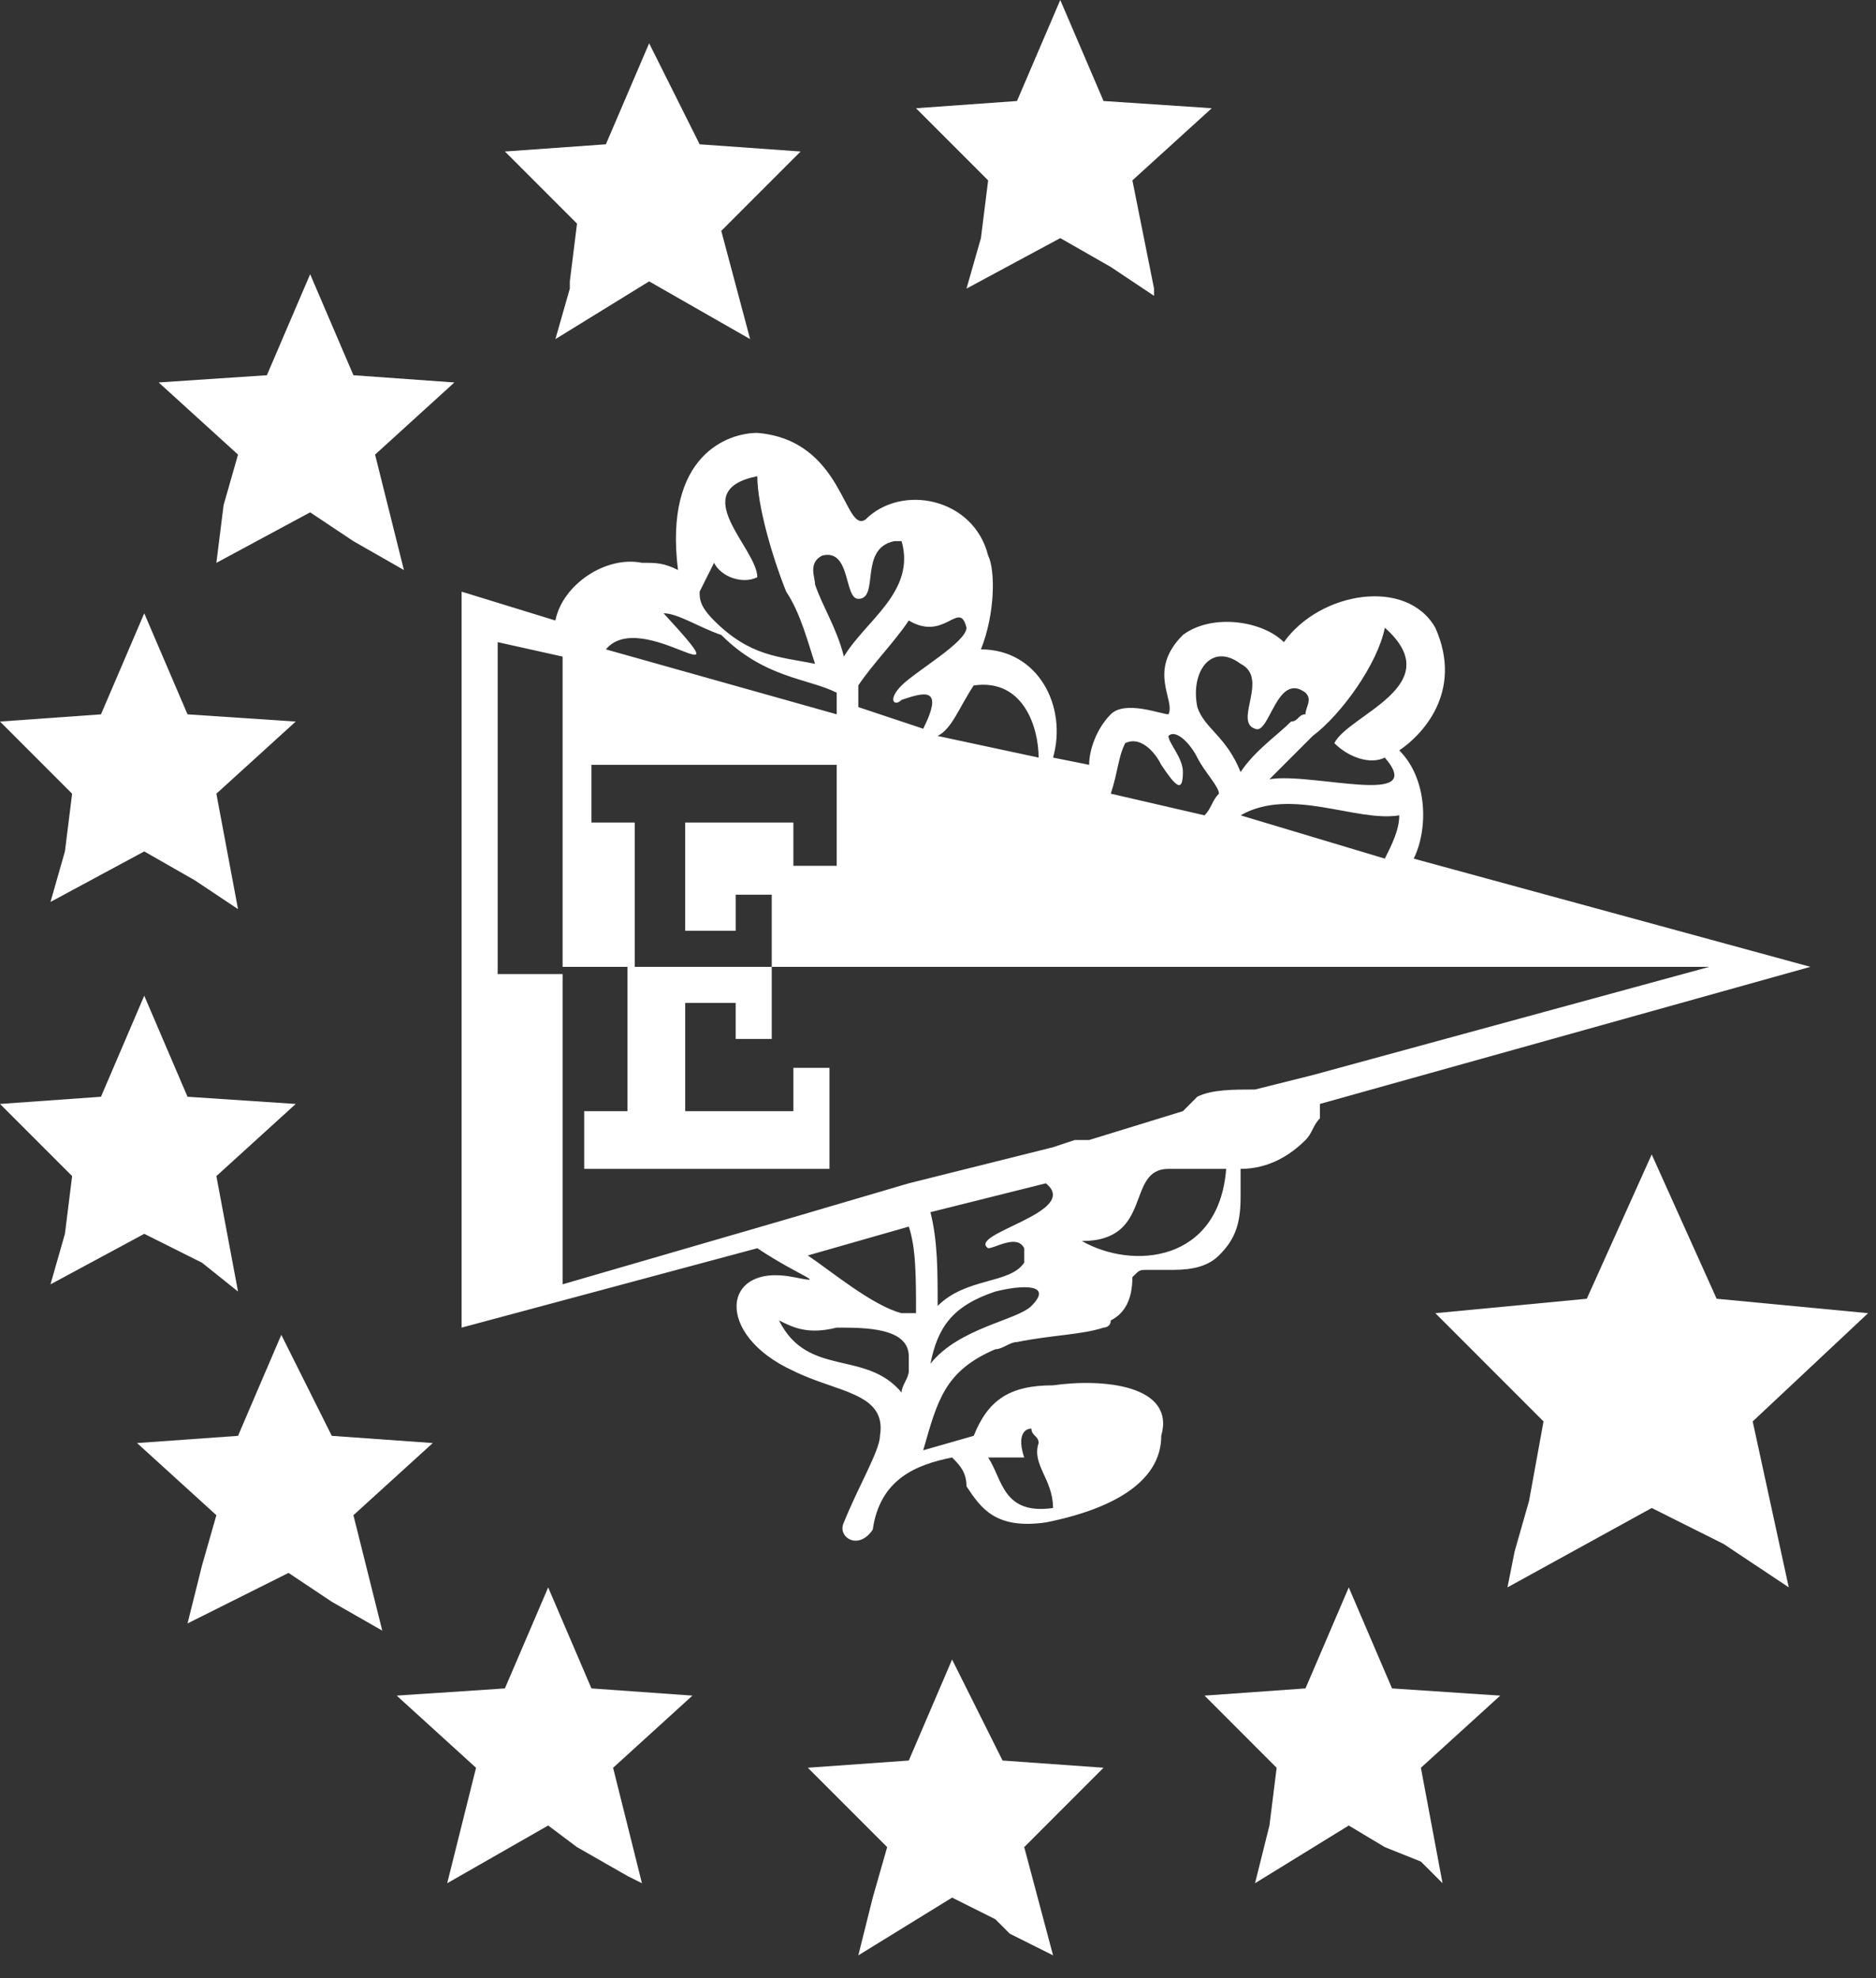
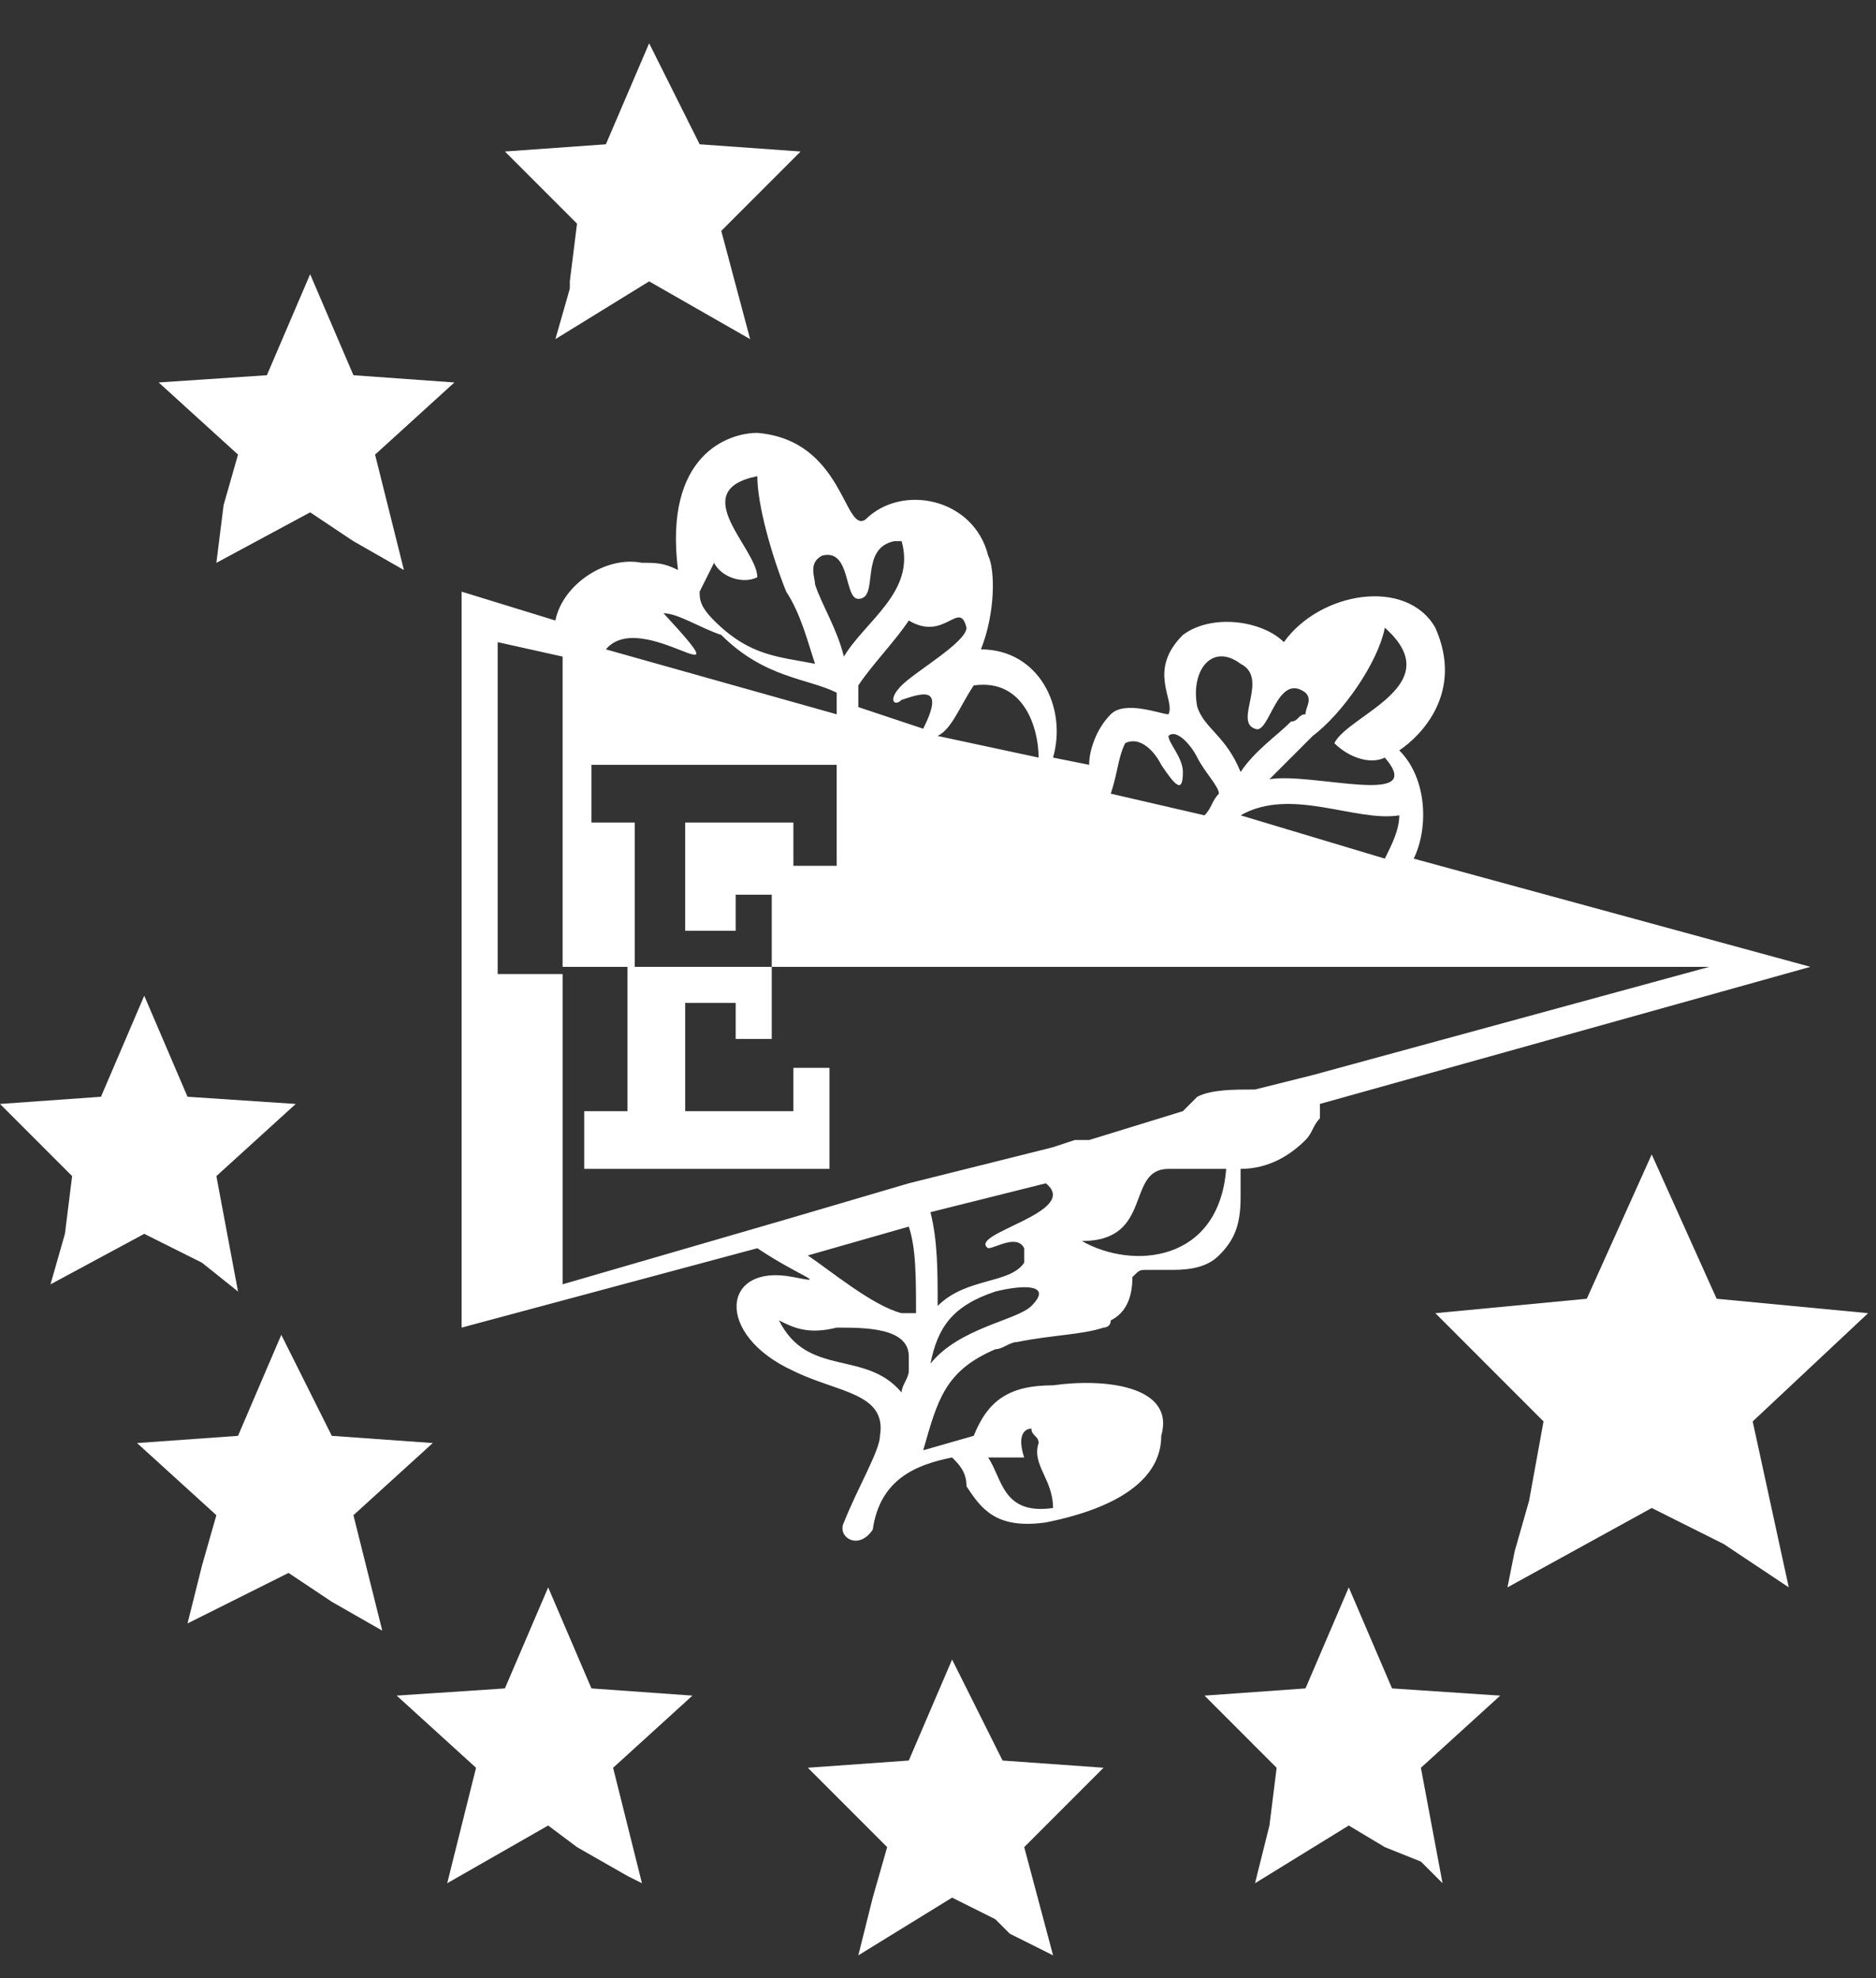
<svg xmlns="http://www.w3.org/2000/svg" width="74" height="78" viewBox="0 0 74 78" fill="none">
  <rect x="0" y="0" width="74" height="78" fill="#333333" stroke="none" />
  <path d="M9.389 17.926L8.82 19.918L8.535 22.194L12.234 20.202L13.941 21.34L15.933 22.478L14.795 17.926L17.924 15.081L13.941 14.796L12.234 10.813L11.38 12.805L10.527 14.796L6.259 15.081L9.389 17.926Z" fill="white" />
-   <path d="M2.561 33.573L1.992 35.565L5.69 33.573L7.682 34.711L9.389 35.849L8.535 31.297L11.665 28.452L7.397 28.168L5.69 24.184L4.837 26.176L3.983 28.168L0 28.452L2.845 31.297L2.561 33.573Z" fill="white" />
  <path d="M1.992 50.644L5.69 48.652L7.397 49.506L7.966 49.79L9.389 50.928L8.535 46.376L11.665 43.531L7.397 43.247L5.69 39.263L3.983 43.247L0 43.531L2.845 46.376L2.561 48.652L1.992 50.644Z" fill="white" />
  <path d="M15.079 64.299L13.941 59.747L17.071 56.902L13.088 56.618L11.096 52.635L10.242 54.626L9.389 56.618L5.406 56.902L8.535 59.747L7.966 61.739L7.682 62.877L7.397 64.015L11.38 62.023L13.088 63.161L15.079 64.299Z" fill="white" />
  <path d="M23.33 66.577L21.623 62.594L20.77 64.585L19.916 66.577L15.648 66.861L18.778 69.707L18.209 71.983L17.64 74.259L21.623 71.983L22.761 72.836L24.753 73.974L25.322 74.259L24.184 69.707L27.313 66.861L23.33 66.577Z" fill="white" />
  <path d="M39.547 69.421L37.556 65.438L36.702 67.429L35.848 69.421L31.865 69.705L34.995 72.835L34.426 74.826L33.857 77.103L37.556 74.826L39.263 75.68L39.831 76.249L41.539 77.103L40.401 72.835L43.53 69.705L39.547 69.421Z" fill="white" />
  <path d="M54.91 66.577L53.203 62.594L52.35 64.585L51.496 66.577L47.513 66.861L50.358 69.707L50.074 71.983L49.505 74.259L53.203 71.983L54.626 72.836L56.048 73.405L56.902 74.259L56.048 69.707L59.178 66.861L54.91 66.577Z" fill="white" />
  <path d="M70.559 62.593L69.136 56.049L73.688 51.781L67.714 51.212L65.153 45.522L62.592 51.212L56.618 51.781L60.885 56.049L60.316 59.178L59.747 61.17L59.463 62.593L65.153 59.463L67.998 60.886L70.559 62.593Z" fill="white" />
  <path d="M41.538 54.626C39.831 54.626 38.978 55.195 38.409 56.617L36.417 57.187C36.986 55.195 37.271 54.057 39.262 53.203C39.547 53.203 39.831 52.919 40.116 52.919C41.538 52.634 42.676 52.634 43.53 52.35C43.53 52.35 43.815 52.35 43.815 52.065C44.384 51.781 44.668 51.212 44.668 50.358C44.953 50.074 44.953 50.074 45.237 50.074C45.237 50.074 45.237 50.074 45.522 50.074C45.806 50.074 45.806 50.074 46.091 50.074C46.66 50.074 47.513 50.074 48.082 49.505C48.651 48.936 48.936 48.367 48.936 47.229C48.936 46.944 48.936 46.375 48.936 46.091C50.074 46.091 50.927 45.522 51.496 44.953C51.781 44.668 51.781 44.383 52.065 44.099C52.065 43.815 52.065 43.815 52.065 43.53L71.412 38.124L55.764 33.857C56.333 32.719 56.333 30.727 55.195 29.589C56.048 29.02 57.756 27.313 56.617 24.752C55.48 22.761 52.065 23.33 50.643 25.321C49.789 24.468 47.798 24.183 46.66 25.037C45.237 26.459 46.375 27.597 46.091 28.166C45.806 28.166 44.384 27.597 43.815 28.166C43.245 28.735 42.961 29.589 42.961 30.158L41.538 29.873C42.108 27.882 40.969 25.606 38.693 25.606C39.262 24.183 39.262 22.476 38.978 21.907C38.409 19.631 35.564 19.062 34.141 20.485C33.288 21.054 33.288 17.355 29.873 17.07C28.735 17.07 26.175 17.924 26.744 22.476C26.175 22.192 25.89 22.192 25.321 22.192C23.899 21.907 22.192 23.045 21.907 24.468L18.209 23.33V52.35L29.873 49.22C31.581 50.358 32.719 50.643 31.296 50.358C28.451 49.789 28.166 52.634 31.296 54.057C33.003 54.91 34.995 54.91 34.71 56.617C34.71 57.187 33.857 58.609 33.288 60.032C33.003 60.601 33.857 61.17 34.426 60.316C34.71 58.325 36.133 57.756 37.555 57.471C37.84 57.756 38.124 58.04 38.124 58.609C38.693 59.463 39.262 60.316 41.254 60.032C44.099 59.463 45.806 58.325 45.806 56.617C46.375 54.626 43.53 54.341 41.538 54.626ZM40.685 51.496C40.116 52.065 37.84 52.35 36.702 53.772C36.986 52.35 37.555 51.496 39.262 50.927C40.4 50.643 41.538 50.643 40.685 51.496ZM38.978 49.22C39.262 49.22 40.116 48.651 40.4 49.22C40.4 49.505 40.4 49.505 40.4 49.789C39.831 50.643 38.124 50.358 36.986 51.496C36.986 50.074 36.986 48.936 36.702 47.798L41.254 46.66C42.676 47.798 38.124 48.651 38.978 49.22ZM42.676 48.936C45.522 48.936 44.384 46.091 46.091 46.091C47.229 46.091 47.513 46.091 48.367 46.091C48.082 49.789 44.668 50.074 42.676 48.936ZM55.195 32.15C55.195 32.719 54.91 33.288 54.626 33.857L48.936 32.15C50.927 31.012 53.488 32.434 55.195 32.15ZM54.626 24.752C57.187 27.028 53.203 28.166 52.634 29.304C53.203 29.873 54.057 30.158 54.626 29.873C56.333 31.865 51.781 30.442 50.074 30.727C50.643 30.158 51.212 29.589 51.781 29.02C52.919 28.166 54.342 26.175 54.626 24.752ZM48.936 26.175C50.074 26.744 48.651 28.451 49.505 28.735C50.074 29.02 50.358 26.459 51.496 27.313C51.781 27.597 51.496 27.882 51.496 28.166C51.212 28.166 51.212 28.451 50.927 28.451C50.358 29.02 49.505 29.589 48.936 30.442C48.367 29.02 47.513 28.735 47.229 27.882C46.944 26.459 47.798 25.321 48.936 26.175ZM44.384 29.304C44.953 29.02 45.522 29.589 45.806 30.158C46.375 31.012 46.66 31.296 46.66 30.442C46.66 29.873 46.091 29.304 46.091 29.02C46.375 28.735 46.944 29.304 47.229 29.873C47.513 30.442 48.082 31.012 48.082 31.296C47.798 31.581 47.798 31.865 47.513 32.15L43.815 31.296C44.099 30.442 44.099 29.873 44.384 29.304ZM38.409 27.028C40.4 26.744 40.969 28.735 40.969 29.873L36.986 29.02C37.555 28.735 37.84 27.882 38.409 27.028ZM38.124 24.752C38.124 25.321 36.133 26.459 35.564 27.028C34.995 27.597 35.279 27.882 35.564 27.597C36.417 27.313 37.271 27.028 36.417 28.735L33.857 27.882C33.857 27.597 33.857 27.313 33.857 27.028C34.426 26.175 35.279 25.321 35.848 24.468C37.271 25.321 37.84 23.614 38.124 24.752ZM32.434 21.907C33.572 21.623 33.288 23.614 33.857 23.614C34.71 23.614 33.857 21.623 35.279 21.338C35.564 21.338 35.564 21.338 35.564 21.338C36.133 23.33 34.141 24.468 33.288 25.89C33.003 24.752 32.434 23.899 32.15 23.045C32.15 22.761 31.865 22.192 32.434 21.907ZM28.166 22.192C28.451 22.761 29.305 23.045 29.873 22.761C29.873 21.623 27.028 19.346 29.873 18.777C29.873 19.916 30.442 21.907 31.012 23.33C31.581 24.183 31.865 25.321 32.15 26.175C30.727 25.89 29.589 25.89 28.166 24.468C27.597 23.899 27.597 23.614 27.597 23.33C27.882 22.761 28.166 22.192 28.166 22.192ZM26.175 24.183C26.744 24.183 27.597 24.752 28.451 25.037C30.158 26.744 31.865 26.744 33.003 27.313C33.003 27.597 33.003 27.882 33.003 28.166L23.899 25.606C25.321 23.899 29.589 27.882 26.175 24.183ZM22.192 50.643V38.409H19.631V25.321L22.192 25.89V38.124H25.037V32.434H23.33V30.158H33.003V34.141H31.296V32.434H27.028V36.702H29.02V35.279H30.442V38.124H24.752V43.815H23.045V46.091H32.719V42.107H31.296V43.815H27.028V39.547H29.02V40.969H30.442V38.124H34.141H34.71H42.676H45.237H45.806H46.66H67.429L51.781 42.392L49.505 42.961C48.651 42.961 47.798 42.961 47.229 43.245C46.944 43.53 46.944 43.53 46.66 43.815L42.961 44.953H42.392L41.538 45.237L38.124 46.091L36.986 46.375L35.848 46.66L31.012 48.082L22.192 50.643ZM35.848 54.057C35.848 54.341 35.564 54.626 35.564 54.91C34.141 53.203 31.865 54.341 30.727 52.065C31.296 52.35 31.865 52.634 33.003 52.35C34.141 52.35 35.848 52.35 35.848 53.488C35.848 53.772 35.848 54.057 35.848 54.057ZM36.133 51.781C35.848 51.781 35.848 51.781 35.564 51.781C34.426 51.496 32.719 50.074 31.865 49.505L35.848 48.367C36.133 49.22 36.133 50.358 36.133 51.781ZM38.978 57.471C40.116 57.471 40.4 57.471 40.4 57.471C40.116 56.617 40.4 56.333 40.685 56.333C40.685 56.617 40.969 56.617 40.969 56.902C40.685 57.756 41.538 58.325 41.538 59.463C39.547 59.747 39.547 58.325 38.978 57.471Z" fill="white" />
  <path d="M22.477 11.095V11.38L21.908 13.372L25.606 11.095L27.598 12.234L29.589 13.372L28.451 9.104L31.581 5.974L27.598 5.69L25.606 1.707L23.899 5.69L19.916 5.974L22.761 8.819L22.477 11.095Z" fill="white" />
-   <path d="M38.978 7.113L38.693 9.389L38.124 11.38L41.823 9.389L43.815 10.527L45.522 11.665V11.38L44.668 7.113L47.798 4.268L43.53 3.983L41.823 3.05176e-05L40.969 1.992L40.116 3.983L36.133 4.268L38.978 7.113Z" fill="white" />
</svg>